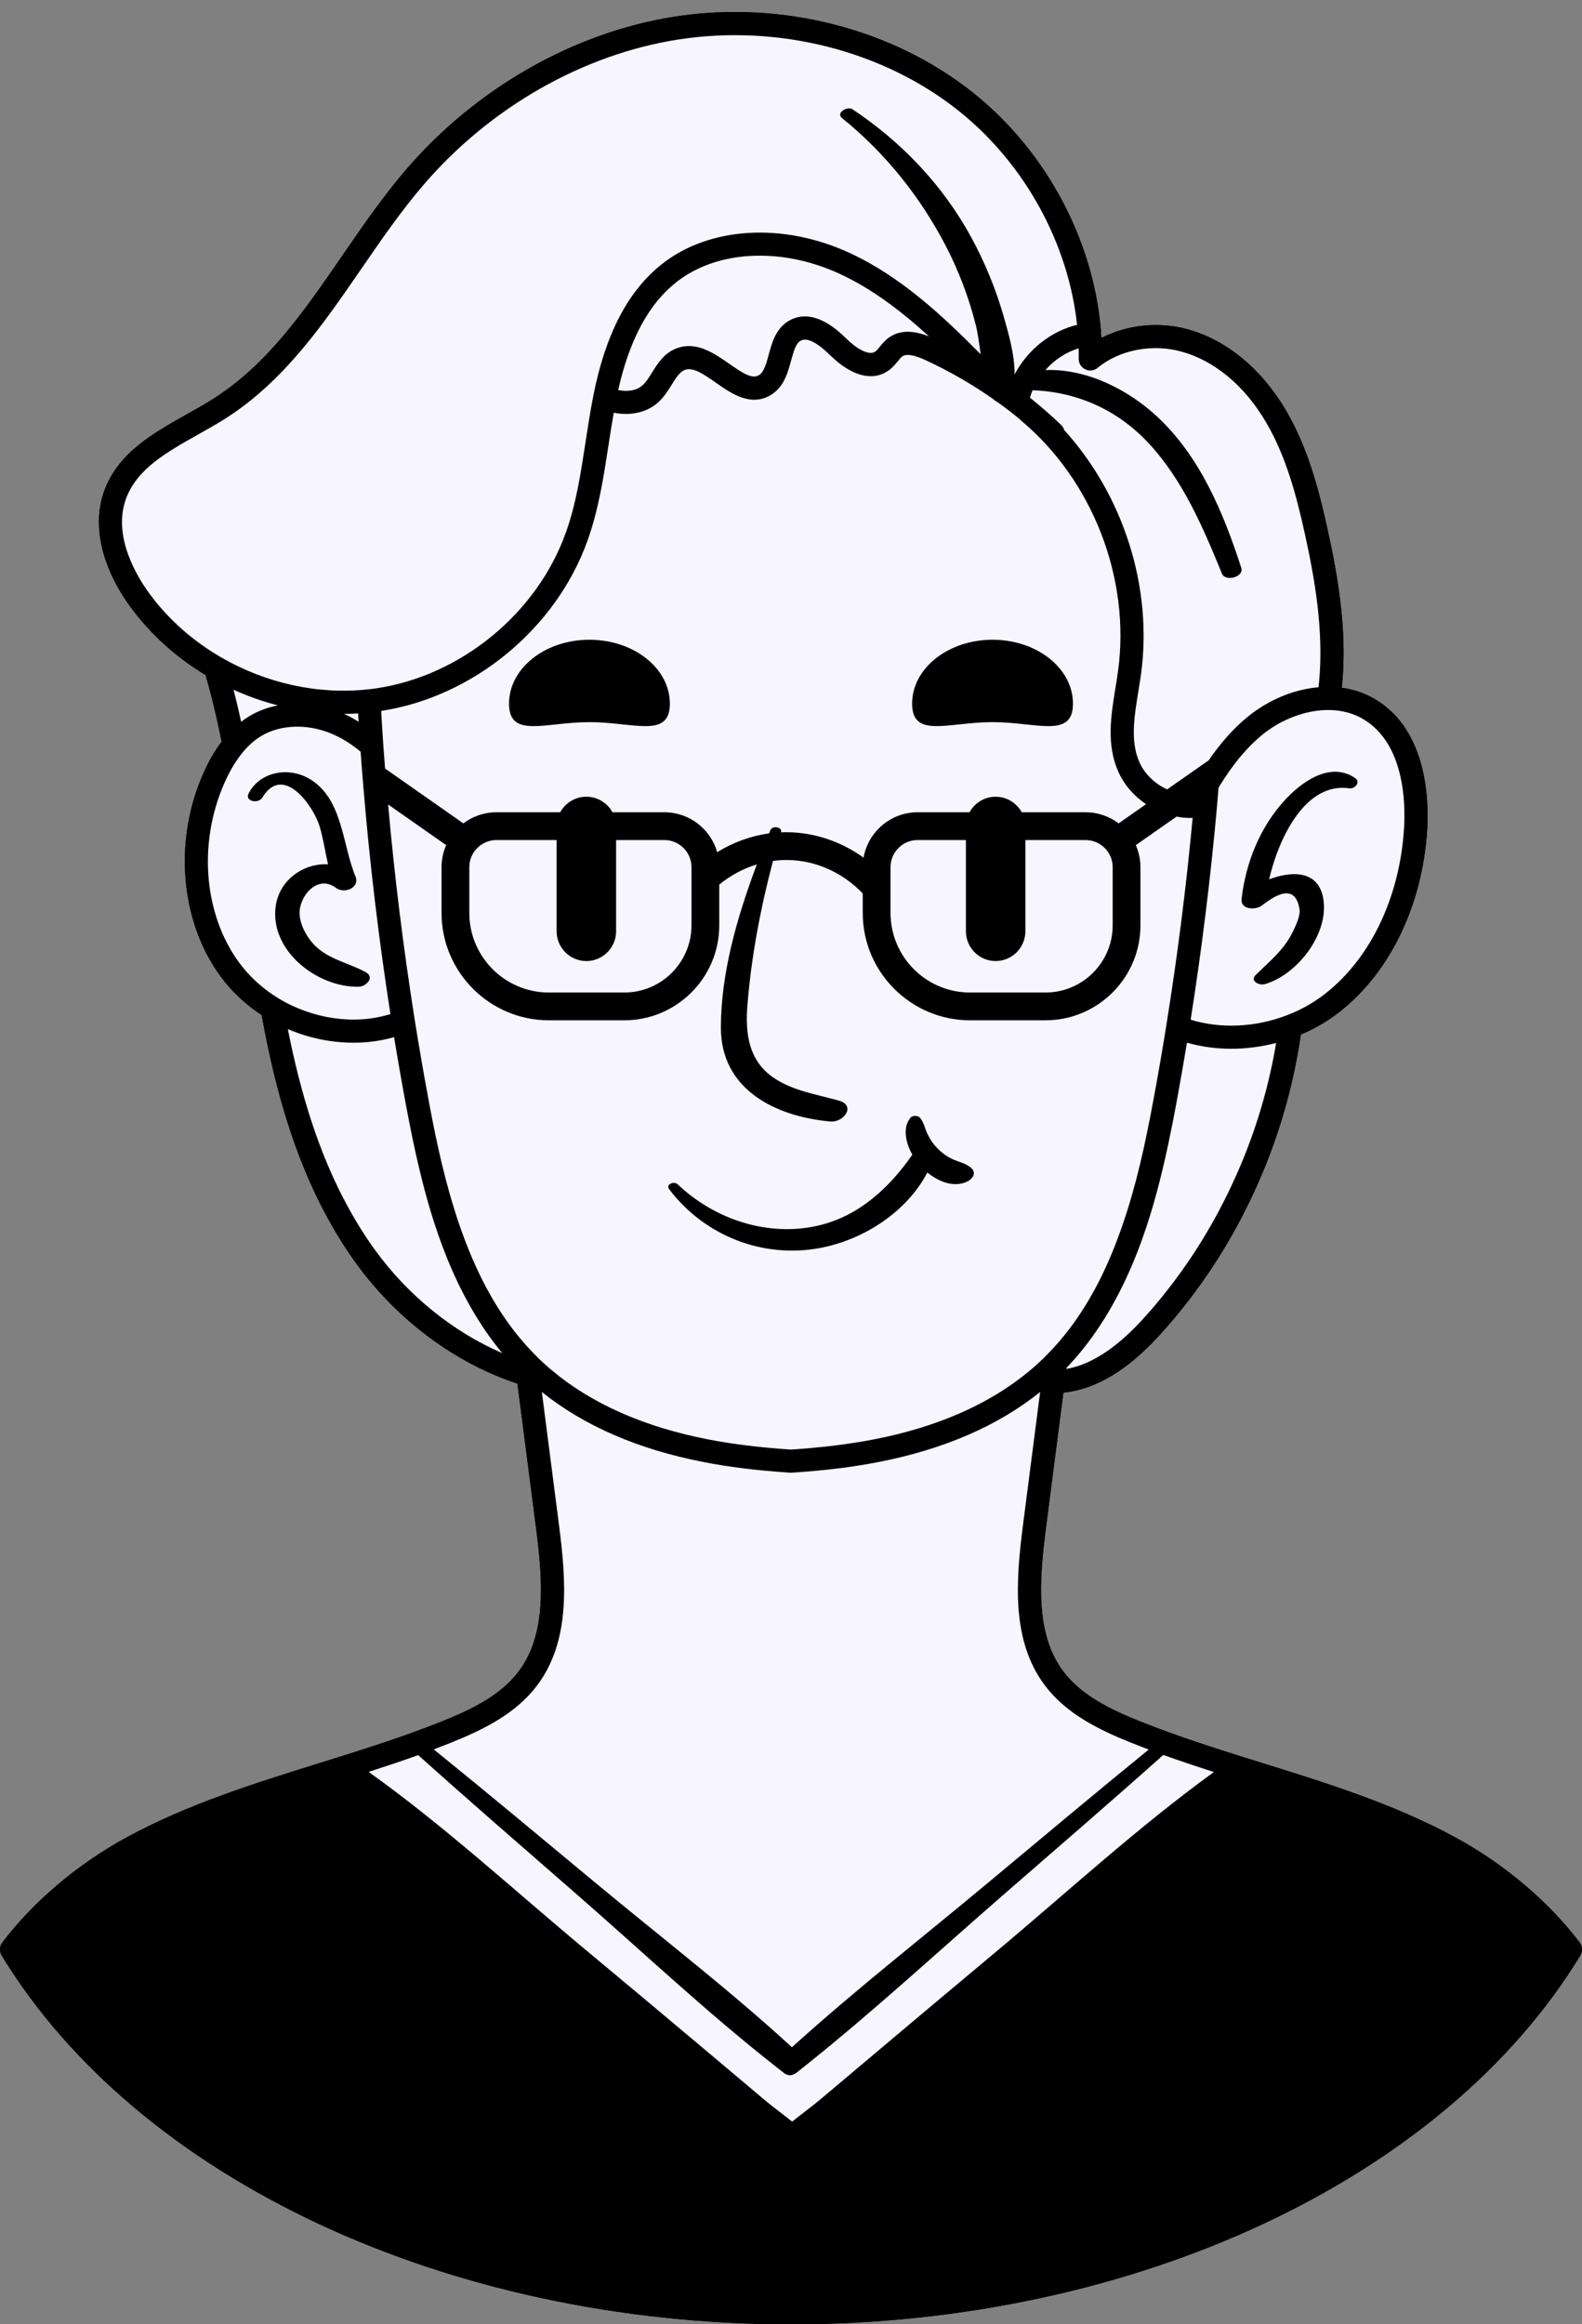
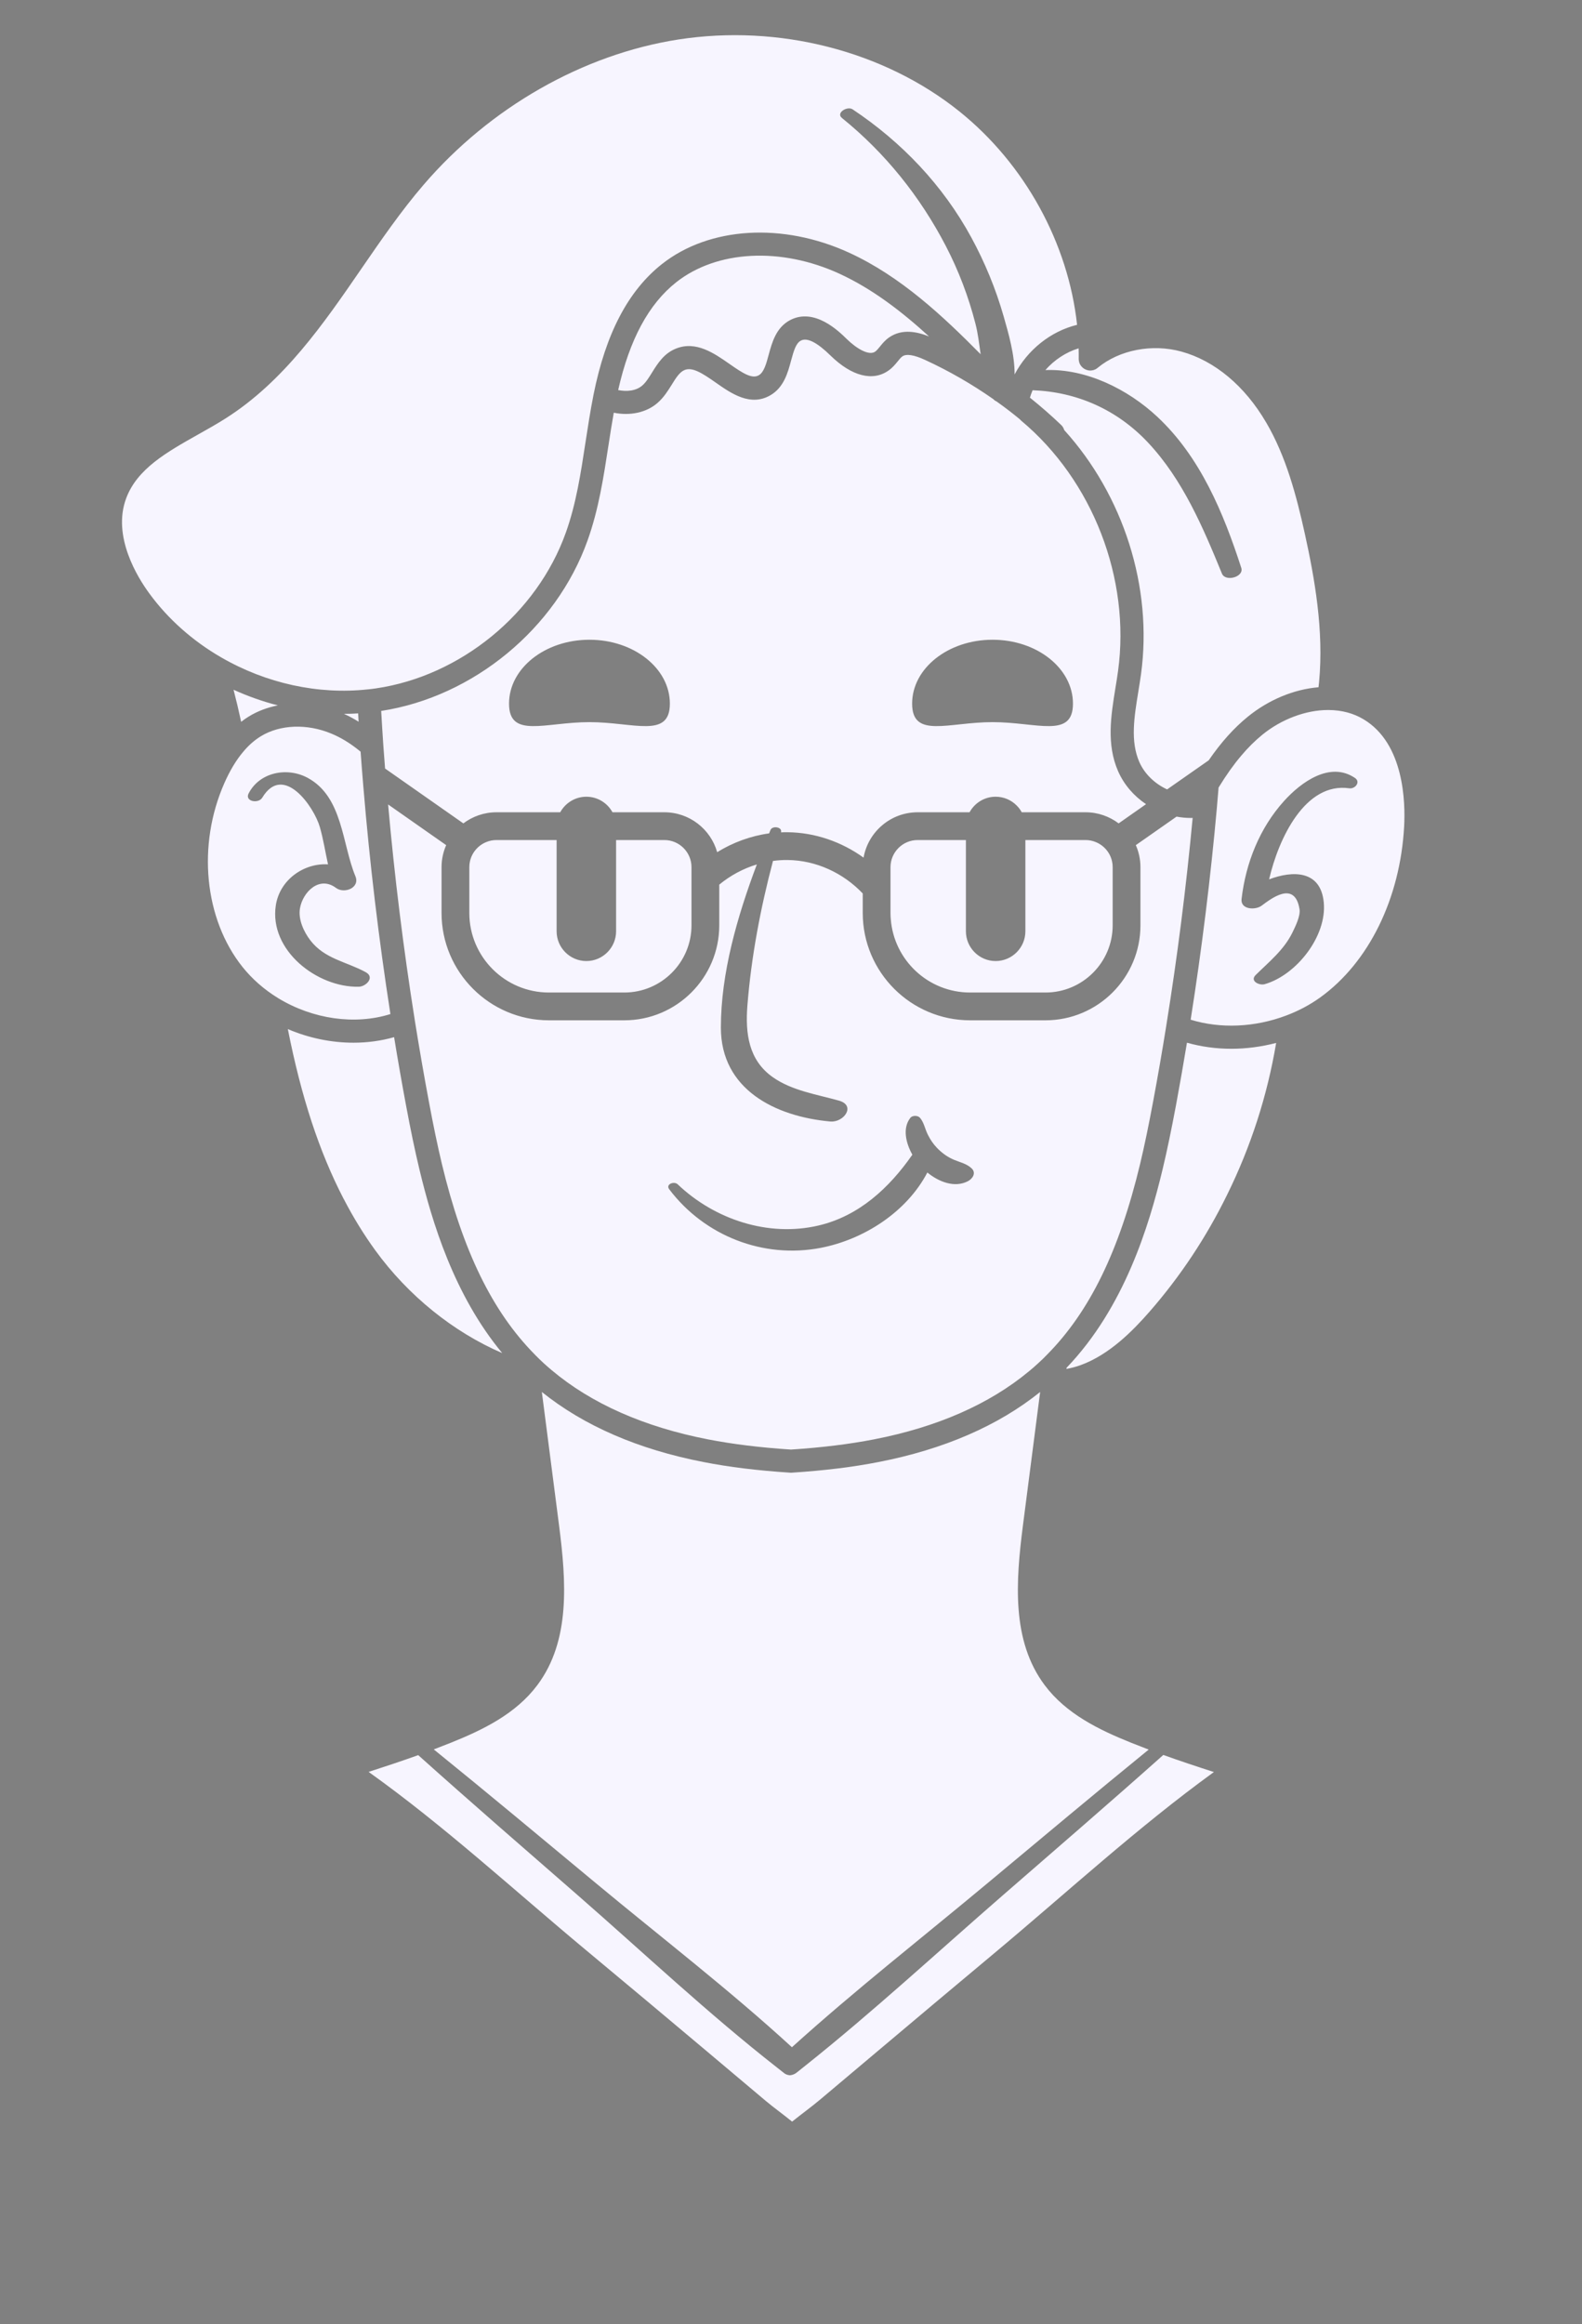
<svg xmlns="http://www.w3.org/2000/svg" fill="#000000" height="502.1" preserveAspectRatio="xMidYMid meet" version="1.1" viewBox="-0.0 -2.6 341.8 502.1" width="341.8" zoomAndPan="magnify">
  <rect x="-0.0" y="-2.6" width="341.8" height="502.1" fill="#808080" stroke="none" />
  <g id="surface1">
    <g id="change1_1">
-       <path d="m341.74 418.03c0-0.03 0-0.07-0.01-0.11-0.03-0.09-0.06-0.18-0.1-0.27-0.02-0.07-0.04-0.13-0.07-0.19-0.02-0.05-0.05-0.09-0.08-0.14-0.06-0.1-0.11-0.21-0.18-0.3-0.01 0-0.01-0.01-0.01-0.01-6.75-8.88-16.26-16.92-26.76-22.64-13.2-7.2-27.7-11.72-41.72-16.09-5.68-1.77-11.49-3.58-17.22-5.57-0.97-0.34-1.94-0.68-2.9-1.03-2.16-0.78-4.31-1.59-6.42-2.44-6.29-2.52-12.65-5.58-16.57-10.82-6.06-8.1-5.16-19.72-3.72-30.92 1.26-9.75 2.51-19.49 3.77-29.25 1.84-0.2 3.69-0.62 5.44-1.25 7.31-2.67 12.92-8.36 16.99-13.03 6.9-7.9 12.76-16.73 17.43-26.25 5.75-11.66 9.58-24.05 11.45-36.84 2.53-1.07 4.92-2.39 7.1-3.95 11.7-8.43 19.26-23.63 20.21-40.68 0.33-6.12-0.07-21.08-11.16-27.73-2.21-1.33-4.67-2.19-7.32-2.54 0.03-0.24 0.05-0.49 0.08-0.75 1.13-11.84-0.97-23.64-3.18-33.63-1.88-8.55-4.27-17.561-8.93-25.498-5.27-9-12.82-15.243-21.27-17.571-6.24-1.722-13.12-0.961-18.63 1.879-1.15-20.012-11.44-39.922-27.58-52.859-17.38-13.942-41.51-20.129-64.55-16.563-21.79 3.383-42.97 15.442-58.119 33.082-4.981 5.809-9.41 12.25-13.699 18.481-8.321 12.109-16.192 23.539-27.91 30.988-1.821 1.16-3.731 2.231-5.762 3.371-7.238 4.07-14.731 8.281-17.75 16.35-2.781 7.4-0.719 16.63 5.648 25.32 4.242 5.77 9.801 10.82 16.172 14.64 1.289 4.42 2.43 9.16 3.481 14.4-1.481 1.94-2.789 4.21-3.981 6.9-6.672 15.07-4.82 33.11 4.59 44.89 2.23 2.8 4.941 5.24 8.039 7.27 3.102 17.24 7.352 30.64 13.332 42.13 0.039 0.07 0.07 0.13 0.109 0.19 2.102 4.03 4.469 7.87 7.04 11.41 8.812 12.15 21.398 21.5 34.77 25.88l4.03 31.21c1.44 11.2 2.34 22.82-3.72 30.92-3.92 5.24-10.28 8.3-16.569 10.82-2.09 0.84-4.211 1.64-6.34 2.41-1.023 0.37-2.043 0.73-3.07 1.09-5.703 1.98-11.48 3.78-17.133 5.54-14.019 4.37-28.519 8.89-41.718 16.08-10.5 5.73-20.008 13.77-26.758 22.65-0 0-0 0.01-0.012 0.01-0.059 0.09-0.121 0.19-0.172 0.28-0.027 0.06-0.066 0.11-0.09 0.16-0.027 0.05-0.039 0.11-0.059 0.16-0.039 0.1-0.078 0.2-0.109 0.31 0 0.01 0 0.03-0.012 0.05-0.027 0.13-0.047 0.27-0.059 0.42 0 0.06 0.012 0.12 0.012 0.19 0 0.09 0 0.18 0.02 0.28 0.008 0.1 0.039 0.2 0.07 0.3 0.008 0.05 0.02 0.11 0.039 0.16 0.031 0.1 0.078 0.19 0.121 0.28 0.027 0.06 0.047 0.11 0.078 0.17 0.012 0.01 0.02 0.03 0.02 0.04 29.473 48.41 96.411 79.69 170.54 79.69 74.13 0 141.07-31.28 170.54-79.69 0-0.01 0.01-0.03 0.02-0.04 0.03-0.05 0.04-0.1 0.07-0.16 0.05-0.09 0.1-0.19 0.13-0.29 0.02-0.04 0.02-0.08 0.03-0.13 0.04-0.11 0.07-0.22 0.09-0.34 0.01-0.07 0-0.14 0.01-0.22 0-0.08 0.01-0.16 0.01-0.25-0.01-0.12-0.03-0.24-0.06-0.36" fill="#000000" />
-     </g>
+       </g>
    <g id="change1_2">
-       <path d="m67.039 200.52c-1.41-1.84-2.641-4.52-2.23-6.9 0.609-3.52 4.179-7.1 7.773-4.42 1.789 1.35 5.25 0 4.207-2.51-2.91-7.01-2.707-17.16-10.32-21.26-4.418-2.38-10.379-1.24-12.75 3.37-0.899 1.74 2.121 2.29 2.949 0.91 4.543-7.53 11.172 1.93 12.441 6.37 0.762 2.65 1.172 5.37 1.762 8.04-5.152-0.32-10.422 3.27-11.281 8.87-1.469 9.72 8.941 17.76 17.922 17.57 1.558-0.03 3.547-2.02 1.519-3.14-4.199-2.3-8.883-2.84-11.992-6.9zm42.941-51.12c0 7.62 7.77 4 17.37 4s17.38 3.62 17.38-4-7.78-13.8-17.38-13.8-17.37 6.18-17.37 13.8zm96.18 98.56c-1.3-0.54-2.38-1.29-3.39-2.26-0.12-0.11-0.24-0.23-0.35-0.35-0.77-0.81-1.39-1.71-1.89-2.71l-0.15-0.3c-0.55-1.16-0.77-2.48-1.61-3.47-0.46-0.54-1.64-0.56-2.09 0.02-1.73 2.22-0.97 5.44 0.44 7.95-4.98 7.16-11.52 13.25-20.27 15.3-10.86 2.55-22.47-1.31-30.43-8.9-0.78-0.74-2.66-0.02-1.83 1.07 7.61 10.06 20.31 15.07 32.77 12.65 9.32-1.81 18.55-7.76 23-16.27 2.46 2.01 5.85 3.37 8.74 1.89 1.02-0.52 1.88-1.79 0.82-2.79-1.07-1.01-2.44-1.28-3.76-1.83zm-9.09-98.56c0 7.62 7.78 4 17.38 4s17.37 3.62 17.37-4-7.77-13.8-17.37-13.8-17.38 6.18-17.38 13.8zm80.36 21.03c-5.29 5.86-8.27 13.38-9.18 21.15-0.28 2.33 2.97 2.47 4.31 1.48 1.86-1.36 7.17-5.66 8.21 0.74 0.24 1.46-0.91 3.76-1.52 5.02-1.83 3.77-5.03 6.32-7.95 9.2-1.34 1.32 0.8 2.31 1.93 1.99 6.84-1.95 13.48-10.35 12.78-17.66-0.66-6.99-6.7-6.93-11.81-4.99 2.05-8.89 7.81-21.04 17.32-19.67 1.27 0.18 2.52-1.37 1.22-2.24-5.4-3.65-11.65 0.92-15.31 4.98zm-6.1 212.63c-1.86-0.58-3.74-1.17-5.62-1.77-7.08 6.97-14.87 13.3-22.33 19.84-8.23 7.2-16.53 14.31-24.8 21.45-8.54 7.37-17.1 14.71-25.68 22.04-4.03 3.45-8.07 6.9-12.11 10.35-1.78 1.52-3.54 3.21-5.38 4.82-1.53 1.35-3.12 2.63-4.81 3.69-1.48-0.9-2.89-2.01-4.26-3.19-2.18-1.88-4.24-3.95-6.27-5.69-4.04-3.46-8.08-6.92-12.13-10.38-8.34-7.14-16.66-14.3-24.96-21.49-8.55-7.4-17.12-14.77-25.609-22.25-7.152-6.29-14.633-12.4-21.371-19.16-1.852 0.59-3.699 1.17-5.531 1.74-13.778 4.29-28.039 8.73-40.801 15.69-9.367 5.1-17.859 12.14-24.109 19.92 29.031 46.12 93.671 75.84 165.34 75.84 71.67 0 136.31-29.72 165.34-75.84-6.25-7.78-14.74-14.82-24.11-19.91-12.76-6.97-27.02-11.41-40.8-15.7zm-217.56-230.89c1.878-1.15 4.011-1.95 6.261-2.39-3.261-0.84-6.472-1.97-9.57-3.38 0.578 2.22 1.121 4.52 1.641 6.93 0.539-0.43 1.097-0.81 1.668-1.16zm23.71 1.14c-0.031-0.59-0.07-1.2-0.101-1.8-1.02 0.07-2.039 0.1-3.07 0.1 1.082 0.48 2.132 1.05 3.171 1.7zm6.872 63.15c-2.52-16.19-4.481-32.63-5.84-49.02-0.223-2.56-0.41-5.11-0.602-7.66-0.14-0.12-0.281-0.24-0.422-0.34-1.886-1.52-3.859-2.72-5.886-3.56-5.243-2.19-11.071-1.98-15.231 0.56-1.391 0.85-2.691 1.99-3.851 3.4-0.008 0.01-0.008 0.01-0.02 0.02-1.488 1.77-2.832 4.01-4.012 6.68-5.937 13.42-4.359 29.39 3.91 39.75 2.102 2.62 4.692 4.89 7.711 6.74 7.512 4.57 16.621 5.83 24.243 3.43zm24.158 73.24c-10.451-12.59-15.19-28.42-17.889-39.67-0.973-4.07-1.902-8.49-2.91-13.92-0.902-4.84-1.762-9.75-2.563-14.66-2.808 0.8-5.769 1.2-8.769 1.2-4.758 0-9.629-0.99-14.188-2.94 2.918 14.76 6.789 26.49 12.02 36.61 0.039 0.06 0.078 0.13 0.109 0.19 2.012 3.88 4.282 7.57 6.739 10.96 7.132 9.83 16.89 17.68 27.451 22.23zm40.89-92.41v-12.56c0-3.23-2.63-5.86-5.86-5.86h-10.43v19.71c0 3.54-2.89 6.43-6.42 6.43-3.54 0-6.43-2.89-6.43-6.43v-19.71h-13c-0.75 0-1.47 0.14-2.13 0.41-1.81 0.7-3.19 2.29-3.6 4.23-0.09 0.39-0.13 0.8-0.13 1.22v9.89c0 9.48 7.71 17.19 17.2 17.19h16.28c8.01 0 14.52-6.51 14.52-14.52zm42.7-127c2.79-1.937 6.05-1.23 8.62-0.211-5.83-5.328-12.2-10.258-19.33-13.539-12.65-5.809-26.49-5.098-35.27 1.82-5.97 4.719-10.09 12.36-12.56 23.301 1.8 0.371 3.85 0.211 5.21-0.98 0.78-0.668 1.43-1.711 2.11-2.809 1.21-1.949 2.58-4.152 5.2-5.18 4.31-1.722 8.27 1.059 11.46 3.278 3.02 2.121 4.97 3.351 6.43 2.48 1.1-0.668 1.59-2.488 2.11-4.418 0.72-2.64 1.6-5.929 4.7-7.519 5.23-2.672 10.45 2.437 12.16 4.117 2.09 2.051 4.81 3.691 6.16 2.723 0.3-0.211 0.64-0.622 0.99-1.051 0.53-0.66 1.13-1.403 2.01-2.012zm27.11 8c2.77-5.269 7.77-9.328 13.5-10.719-1.9-17.558-11.25-34.73-25.45-46.121-16.31-13.07-38.99-18.871-60.67-15.519-20.62 3.199-40.7 14.648-55.078 31.398-4.821 5.602-9.172 11.934-13.383 18.051-8.238 11.992-16.77 24.383-29.348 32.383-1.929 1.226-3.992 2.386-5.992 3.508-6.75 3.8-13.141 7.39-15.519 13.75-3.09 8.23 2.468 17.15 5.011 20.6 4.008 5.49 9.379 10.26 15.508 13.79 9.723 5.63 20.973 8.08 31.672 6.91 0.051 0 0.098-0.01 0.141-0.01 0.546-0.05 1.078-0.13 1.597-0.2 18.321-2.67 34.811-16.18 41.041-33.62 2.24-6.26 3.23-12.779 4.28-19.67 0.5-3.269 1.02-6.648 1.68-9.968 0-0.024 0.02-0.153 0.03-0.172 2.65-13.239 7.49-22.469 14.79-28.239 10.24-8.082 26.12-9.031 40.46-2.441 11.13 5.109 20.28 13.719 28.39 21.922-0.32-2.293-0.59-4.563-1.12-6.602-1.49-5.808-3.63-11.449-6.4-16.781-5.54-10.66-13.09-20.098-22.44-27.648-1.37-1.11 1.15-2.629 2.29-1.879 10.63 7.078 19.52 16.41 25.65 27.668 2.93 5.39 5.29 11.109 6.98 17.011 1.07 3.739 2.41 8.348 2.38 12.598zm21.19 119v-12.56c0-0.42-0.04-0.83-0.13-1.22-0.41-1.94-1.79-3.53-3.6-4.23-0.66-0.27-1.38-0.41-2.13-0.41h-13v19.71c0 3.54-2.89 6.43-6.43 6.43-3.53 0-6.42-2.89-6.42-6.43v-19.71h-10.43c-3.23 0-5.86 2.63-5.86 5.86v9.89c0 0.45 0.02 0.9 0.06 1.34 0.68 8.86 8.1 15.85 17.14 15.85h16.28c8.01 0 14.52-6.51 14.52-14.52zm1.29-22.02c1.97-1.38 3.95-2.76 5.92-4.15-2.63-1.76-4.75-4.2-6.03-7.1-2.56-5.84-1.55-12.03-0.58-18.02 0.2-1.22 0.4-2.43 0.56-3.63 2.74-19.96-5.48-41.2-20.94-54.108-0.11-0.102-0.21-0.203-0.31-0.313-0.7-0.578-1.42-1.148-2.14-1.711-0.94-0.726-1.89-1.429-2.86-2.117-0.28-0.109-0.5-0.281-0.69-0.492-4.65-3.25-9.57-6.09-14.71-8.457-2.42-1.121-4.09-1.383-4.95-0.781-0.3 0.211-0.64 0.621-0.99 1.058-0.53 0.653-1.12 1.379-1.98 1.981-3.4 2.429-7.98 1.25-12.55-3.219-2.89-2.84-5.04-3.93-6.38-3.242-1.05 0.531-1.51 2-2.15 4.359-0.68 2.543-1.54 5.711-4.38 7.41-4.34 2.59-8.51-0.316-11.86-2.668-2.98-2.09-5.06-3.41-6.75-2.742-1.08 0.434-1.88 1.703-2.79 3.184-0.81 1.297-1.73 2.777-3.09 3.949-2.38 2.07-5.91 2.809-9.43 2.098-0.41 2.339-0.79 4.703-1.14 7.011-1.05 6.83-2.12 13.89-4.53 20.6-6.77 18.99-24.65 33.74-44.581 36.81 0.141 2.59 0.309 5.08 0.45 7.26 0.011 0.04 0.011 0.09 0.011 0.14 0.012 0.05 0.012 0.11 0.012 0.17v0.01c0.117 1.62 0.238 3.24 0.367 4.86 5.641 3.95 11.27 7.9 16.911 11.85 1.99-1.5 4.47-2.4 7.15-2.4h13.78c1.1-2 3.22-3.36 5.65-3.36 2.42 0 4.55 1.36 5.64 3.36h11.21c5.42 0 10 3.65 11.41 8.62 3.41-2.1 7.23-3.51 11.22-4.06 0.1-0.25 0.2-0.5 0.3-0.74 0.4-0.98 2.62-0.66 2.27 0.52 0.47-0.03 0.94-0.04 1.41-0.03 5.95 0.06 11.68 2.07 16.43 5.49 0.98-5.56 5.84-9.8 11.68-9.8h11.22c1.09-2 3.21-3.36 5.63-3.36 1.77 0 3.38 0.72 4.54 1.89 0.44 0.43 0.81 0.93 1.1 1.47h13.79c2.68 0 5.16 0.9 7.15 2.4zm6.49 200.08c-1.26-0.48-2.52-0.97-3.77-1.47-6.97-2.8-14.06-6.24-18.71-12.46-7.18-9.6-6.25-22.34-4.68-34.56 1.24-9.59 2.47-19.17 3.71-28.76-9.08 7.3-20.82 12.39-34.9 15.13-5.59 1.1-11.7 1.84-18.69 2.3-0.03 0.01-0.05 0.01-0.08 0.01h-0.16-0.16c-0.03 0-0.05 0-0.08-0.01-6.99-0.46-13.1-1.2-18.69-2.3-14.06-2.73-25.8-7.82-34.9-15.13l3.71 28.76c1.57 12.22 2.5 24.96-4.68 34.56-4.65 6.22-11.74 9.66-18.709 12.46-1.223 0.49-2.442 0.96-3.672 1.43 11.751 9.51 23.351 19.21 34.991 28.87 14.11 11.72 28.85 23.05 42.39 35.47 13.62-12.32 28.21-23.72 42.31-35.48 11.56-9.63 23.1-19.32 34.77-28.82zm14.09 4.85c-3.65-1.17-7.31-2.39-10.93-3.69-11.52 10.27-23.2 20.34-34.84 30.46-14.06 12.23-27.88 25.01-42.46 36.63-0.57 0.47-1.15 0.92-1.73 1.38-0.49 0.45-1.07 0.68-1.65 0.73-0.53-0.04-1.04-0.24-1.44-0.62-0.46-0.36-0.92-0.71-1.37-1.08-14.82-11.6-28.7-24.68-42.86-37.05-11.58-10.1-23.19-20.15-34.631-30.41-3.558 1.27-7.148 2.47-10.718 3.62 16.371 11.68 31.479 25.61 46.879 38.43 8.69 7.23 17.35 14.48 26 21.76 4.32 3.64 8.64 7.28 12.97 10.92 1.76 1.47 3.76 2.9 5.65 4.44 2.07-1.67 4.24-3.23 6.11-4.81 4.08-3.43 8.15-6.87 12.23-10.3 8.41-7.09 16.83-14.17 25.28-21.22 15.64-13.06 30.96-27.19 47.51-39.19zm-4.59-206.11c-0.13 0.01-0.25 0.01-0.37 0.01-1.05 0-2.09-0.1-3.1-0.29h-0.01c-2.94 2.05-5.87 4.11-8.8 6.16 0.64 1.45 1 3.07 1 4.76v12.56c0 11.32-9.21 20.52-20.52 20.52h-16.28c-12.79 0-23.2-10.4-23.2-23.19v-4.21c-4.19-4.41-10.06-7.17-16.25-7.23-1.05-0.01-2.1 0.06-3.13 0.2h-0.01c-2.7 10.21-4.7 20.74-5.53 31.23-0.47 6.02 0.24 11.79 5.49 15.49 4.14 2.92 9.49 3.71 14.28 5.06 3.75 1.05 1.07 4.77-1.86 4.51-11.88-1.07-23.64-6.92-23.64-20.28 0-11.78 3.53-23.97 7.77-35.25-2.96 0.89-5.73 2.39-8.12 4.36v8.79c0 11.32-9.21 20.52-20.52 20.52h-16.28c-12.79 0-23.202-10.4-23.202-23.19v-9.89c0-1.69 0.364-3.31 1-4.76-4.179-2.93-8.359-5.86-12.546-8.79 1.386 15.59 3.316 31.19 5.757 46.55 0.012 0.05 0.02 0.1 0.02 0.15 0.93 5.78 1.93 11.61 3 17.31 0.992 5.35 1.902 9.7 2.851 13.68 4.508 18.77 10.88 31.83 20.03 41.1 0.06 0.06 0.12 0.12 0.17 0.18 0.54 0.55 1.13 1.13 1.82 1.76 0.55 0.5 1.1 0.98 1.67 1.46 8.6 7.24 19.96 12.27 33.76 14.96 5.36 1.04 11.24 1.77 17.97 2.21 6.73-0.44 12.61-1.17 17.97-2.21 13.6-2.65 24.83-7.57 33.37-14.64 0.66-0.53 1.33-1.11 2.06-1.79 0.76-0.69 1.4-1.31 1.96-1.9 9.18-9.3 15.55-22.36 20.06-41.13 0.95-3.97 1.85-8.32 2.85-13.68s1.95-10.82 2.81-16.22c0-0.03 0.01-0.05 0.01-0.08 2.38-14.75 4.29-29.8 5.69-44.8zm7.44 81.42c5.14-10.42 8.69-21.44 10.6-32.81-3.2 0.83-6.46 1.26-9.68 1.26-3.28 0-6.52-0.44-9.59-1.31-0.74 4.49-1.54 9.01-2.36 13.46-1.02 5.44-1.94 9.87-2.91 13.92-2.93 12.21-8.26 29.82-20.74 42.84l-0.03 0.25c1.04-0.19 2.07-0.46 3.07-0.82 6.24-2.28 11.26-7.4 14.94-11.61 6.61-7.58 12.23-16.05 16.7-25.18zm19.87-110.77c1.06-11.13-0.96-22.45-3.08-32.06-1.8-8.15-4.05-16.711-8.37-24.051-4.6-7.867-11.1-13.301-18.28-15.277-6.32-1.743-13.41-0.372-18.08 3.488-0.01 0.012-0.01 0.012-0.02 0.019-0.01 0.012-0.01 0.012-0.02 0.02-0.11 0.09-0.23 0.172-0.35 0.242s-0.25 0.129-0.39 0.168l-0.02 0.012c-0.13 0.051-0.26 0.078-0.4 0.097-0.14 0.032-0.28 0.043-0.42 0.043h-0.06c-0.16 0-0.32-0.019-0.47-0.062-0.53-0.109-1.02-0.399-1.39-0.84-0.01-0.008-0.01-0.008-0.02-0.019-0.08-0.098-0.15-0.2-0.21-0.309-0.02-0.02-0.03-0.051-0.05-0.082-0.06-0.098-0.1-0.199-0.14-0.309-0.02-0.05-0.04-0.09-0.05-0.14-0.03-0.102-0.06-0.211-0.07-0.321-0.03-0.129-0.04-0.269-0.04-0.41v-0.039c0.01-0.75 0-1.512-0.02-2.262-2.75 0.84-5.25 2.5-7.18 4.692 8.84-0.328 17.82 4.148 24.18 10.09 9.29 8.679 14.3 20.77 18.14 32.63 0.65 1.99-3.42 3.09-4.17 1.26-4.11-10.02-8.45-20.28-15.95-28.289-6.73-7.179-15.44-10.98-24.96-11.332-0.22 0.52-0.42 1.063-0.58 1.602 2.35 1.89 4.62 3.859 6.76 5.918 0.32 0.301 0.53 0.679 0.65 1.082 12.76 14.059 19.17 33.929 16.59 52.749-0.17 1.24-0.38 2.49-0.58 3.75-0.9 5.52-1.75 10.73 0.22 15.22 1.14 2.59 3.36 4.69 6 5.91 2.99-2.09 5.99-4.19 8.98-6.28 2.7-3.92 5.44-6.97 8.46-9.43 4.47-3.63 9.92-5.92 15.27-6.36 0.04-0.35 0.08-0.73 0.12-1.12zm18.38 31.23c0.29-5.21 0.02-17.92-8.74-23.17-2.18-1.32-4.73-2-7.56-2.02h-0.02-0.12c-4.78 0-10.07 1.98-14.17 5.32-1.58 1.29-3.1 2.78-4.58 4.54-1.63 1.92-3.21 4.14-4.81 6.75-0.03 0.04-0.06 0.09-0.09 0.14-0.1 1.3-0.21 2.61-0.33 3.91v0.07c-1.38 15.44-3.3 30.96-5.7 46.17 6.45 1.98 13.87 1.66 20.66-0.91 2.66-1 5.12-2.31 7.33-3.9 10.49-7.55 17.27-21.35 18.13-36.9zm32.87 242.7c-6.25-7.78-14.74-14.82-24.11-19.91-12.76-6.97-27.02-11.41-40.8-15.7-1.86-0.58-3.74-1.17-5.62-1.77-7.08 6.97-14.87 13.3-22.33 19.84-8.23 7.2-16.53 14.31-24.8 21.45-8.54 7.37-17.1 14.71-25.68 22.04-4.03 3.45-8.07 6.9-12.11 10.35-1.78 1.52-3.54 3.21-5.38 4.82-1.53 1.35-3.12 2.63-4.81 3.69-1.48-0.9-2.89-2.01-4.26-3.19-2.18-1.88-4.24-3.95-6.27-5.69-4.04-3.46-8.08-6.92-12.13-10.38-8.34-7.14-16.66-14.3-24.96-21.49-8.55-7.4-17.12-14.77-25.609-22.25-7.152-6.29-14.633-12.4-21.371-19.16-1.852 0.59-3.699 1.17-5.531 1.74-13.778 4.29-28.039 8.73-40.801 15.69-9.367 5.1-17.859 12.14-24.109 19.92 29.031 46.12 93.671 75.84 165.34 75.84 71.67 0 136.31-29.72 165.34-75.84zm5.5-0.64c0.03 0.12 0.05 0.24 0.06 0.36 0 0.09-0.01 0.17-0.01 0.25-0.01 0.08 0 0.15-0.01 0.22-0.02 0.12-0.05 0.23-0.09 0.34-0.01 0.05-0.01 0.09-0.03 0.13-0.03 0.1-0.08 0.2-0.13 0.29-0.03 0.06-0.04 0.11-0.07 0.16-0.01 0.01-0.02 0.03-0.02 0.04-29.47 48.41-96.41 79.69-170.54 79.69s-141.07-31.28-170.54-79.69c-0.001-0.01-0.008-0.03-0.02-0.04-0.031-0.06-0.051-0.11-0.078-0.17-0.043-0.09-0.09-0.18-0.121-0.28-0.02-0.05-0.031-0.11-0.039-0.16-0.031-0.1-0.062-0.2-0.07-0.3-0.02-0.1-0.02-0.19-0.02-0.28 0-0.07-0.012-0.13-0.012-0.19 0.012-0.15 0.031-0.29 0.059-0.42 0.012-0.02 0.012-0.04 0.012-0.05 0.031-0.11 0.07-0.21 0.109-0.31 0.02-0.05 0.031-0.11 0.059-0.16 0.023-0.05 0.062-0.1 0.09-0.16 0.051-0.09 0.113-0.19 0.172-0.28 0.012 0 0.012-0.01 0.012-0.01 6.75-8.88 16.258-16.92 26.758-22.65 13.199-7.19 27.699-11.71 41.718-16.08 5.653-1.76 11.43-3.56 17.133-5.54 1.027-0.36 2.047-0.72 3.07-1.09 2.129-0.77 4.25-1.57 6.34-2.41 6.289-2.52 12.649-5.58 16.569-10.82 6.06-8.1 5.16-19.72 3.72-30.92l-4.03-31.21c-13.372-4.38-25.958-13.73-34.77-25.88-2.571-3.54-4.938-7.38-7.04-11.41-0.039-0.06-0.07-0.12-0.109-0.19-5.98-11.49-10.23-24.89-13.332-42.13-3.098-2.03-5.809-4.47-8.039-7.27-9.41-11.78-11.262-29.82-4.59-44.89 1.192-2.69 2.5-4.96 3.981-6.9-1.051-5.24-2.192-9.98-3.481-14.4-6.371-3.82-11.93-8.87-16.172-14.64-6.367-8.69-8.429-17.92-5.648-25.32 3.019-8.069 10.512-12.28 17.75-16.35 2.031-1.14 3.941-2.211 5.762-3.371 11.718-7.449 19.589-18.879 27.91-30.988 4.289-6.231 8.718-12.672 13.699-18.481 15.149-17.64 36.329-29.699 58.119-33.082 23.04-3.566 47.17 2.621 64.55 16.563 16.14 12.937 26.43 32.847 27.58 52.859 5.51-2.84 12.39-3.601 18.63-1.879 8.45 2.328 16 8.571 21.27 17.571 4.66 7.937 7.05 16.948 8.93 25.498 2.21 9.99 4.31 21.79 3.18 33.63-0.03 0.26-0.05 0.51-0.08 0.75 2.65 0.35 5.11 1.21 7.32 2.54 11.09 6.65 11.49 21.61 11.16 27.73-0.95 17.05-8.51 32.25-20.21 40.68-2.18 1.56-4.57 2.88-7.1 3.95-1.87 12.79-5.7 25.18-11.45 36.84-4.67 9.52-10.53 18.35-17.43 26.25-4.07 4.67-9.68 10.36-16.99 13.03-1.75 0.63-3.6 1.05-5.44 1.25-1.26 9.76-2.51 19.5-3.77 29.25-1.44 11.2-2.34 22.82 3.72 30.92 3.92 5.24 10.28 8.3 16.57 10.82 2.11 0.85 4.26 1.66 6.42 2.44 0.96 0.35 1.93 0.69 2.9 1.03 5.73 1.99 11.54 3.8 17.22 5.57 14.02 4.37 28.52 8.89 41.72 16.09 10.5 5.72 20.01 13.76 26.76 22.64 0 0 0 0.01 0.01 0.01 0.07 0.09 0.12 0.2 0.18 0.3 0.03 0.05 0.06 0.09 0.08 0.14 0.03 0.06 0.05 0.12 0.07 0.19 0.04 0.09 0.07 0.18 0.1 0.27 0.01 0.04 0.01 0.08 0.01 0.11" fill="#000000" />
-     </g>
+       </g>
    <g id="change2_1">
      <path d="m50.461 146.4c0.578 2.22 1.121 4.52 1.641 6.93 0.539-0.43 1.097-0.81 1.668-1.16 1.878-1.15 4.011-1.95 6.261-2.39-3.261-0.84-6.472-1.97-9.57-3.38zm23.848 5.21c1.082 0.48 2.132 1.05 3.171 1.7-0.031-0.59-0.07-1.2-0.101-1.8-1.02 0.07-2.039 0.1-3.07 0.1zm3.203 58.95c1.558-0.03 3.547-2.02 1.519-3.14-4.199-2.3-8.883-2.84-11.992-6.9-1.41-1.84-2.641-4.52-2.23-6.9 0.609-3.52 4.179-7.1 7.773-4.42 1.789 1.35 5.25 0 4.207-2.51-2.91-7.01-2.707-17.16-10.32-21.26-4.418-2.38-10.379-1.24-12.75 3.37-0.899 1.74 2.121 2.29 2.949 0.91 4.543-7.53 11.172 1.93 12.441 6.37 0.762 2.65 1.172 5.37 1.762 8.04-5.152-0.32-10.422 3.27-11.281 8.87-1.469 9.72 8.941 17.76 17.922 17.57zm1-43.12c1.359 16.39 3.32 32.83 5.84 49.02-7.622 2.4-16.731 1.14-24.243-3.43-3.019-1.85-5.609-4.12-7.711-6.74-8.269-10.36-9.847-26.33-3.91-39.75 1.18-2.67 2.524-4.91 4.012-6.68 0.012-0.01 0.012-0.01 0.02-0.02 1.16-1.41 2.46-2.55 3.851-3.4 4.16-2.54 9.988-2.75 15.231-0.56 2.027 0.84 4 2.04 5.886 3.56 0.141 0.1 0.282 0.22 0.422 0.34 0.192 2.55 0.379 5.1 0.602 7.66zm9.199 68.67c-0.902-4.84-1.762-9.75-2.563-14.66-2.808 0.8-5.769 1.2-8.769 1.2-4.758 0-9.629-0.99-14.188-2.94 2.918 14.76 6.789 26.49 12.02 36.61 0.039 0.06 0.078 0.13 0.109 0.19 2.012 3.88 4.282 7.57 6.739 10.96 7.132 9.83 16.89 17.68 27.451 22.23-10.451-12.59-15.19-28.42-17.889-39.67-0.973-4.07-1.902-8.49-2.91-13.92zm61.689-50.21v-1.17c0-3.23-2.63-5.86-5.86-5.86h-10.43v19.71c0 3.54-2.89 6.43-6.42 6.43-3.54 0-6.43-2.89-6.43-6.43v-19.71h-13c-0.75 0-1.47 0.14-2.13 0.41-1.81 0.7-3.19 2.29-3.6 4.23-0.09 0.39-0.13 0.8-0.13 1.22v9.89c0 9.48 7.71 17.19 17.2 17.19h16.28c8.01 0 14.52-6.51 14.52-14.52zm31.99-129.36c-12.65-5.809-26.49-5.098-35.27 1.82-5.97 4.719-10.09 12.36-12.56 23.301 1.8 0.371 3.85 0.211 5.21-0.98 0.78-0.668 1.43-1.711 2.11-2.809 1.21-1.949 2.58-4.152 5.2-5.18 4.31-1.722 8.27 1.059 11.46 3.278 3.02 2.121 4.97 3.351 6.43 2.48 1.1-0.668 1.59-2.488 2.11-4.418 0.72-2.64 1.6-5.929 4.7-7.519 5.23-2.672 10.45 2.437 12.16 4.117 2.09 2.051 4.81 3.691 6.16 2.723 0.3-0.211 0.64-0.622 0.99-1.051 0.53-0.66 1.13-1.403 2.01-2.012 2.79-1.937 6.05-1.23 8.62-0.211-5.83-5.328-12.2-10.258-19.33-13.539zm25.87-35.09c-16.31-13.07-38.99-18.871-60.67-15.519-20.62 3.199-40.7 14.648-55.078 31.398-4.821 5.602-9.172 11.934-13.383 18.051-8.238 11.992-16.77 24.383-29.348 32.383-1.929 1.226-3.992 2.386-5.992 3.508-6.75 3.8-13.141 7.39-15.519 13.75-3.09 8.23 2.468 17.15 5.011 20.6 4.008 5.49 9.379 10.26 15.508 13.79 9.723 5.63 20.973 8.08 31.672 6.91 0.051 0 0.098-0.01 0.141-0.01 0.546-0.05 1.078-0.13 1.597-0.2 18.321-2.67 34.811-16.18 41.041-33.62 2.24-6.26 3.23-12.779 4.28-19.67 0.5-3.269 1.02-6.648 1.68-9.968 0-0.024 0.02-0.153 0.03-0.172 2.65-13.239 7.49-22.469 14.79-28.239 10.24-8.082 26.12-9.031 40.46-2.441 11.13 5.109 20.28 13.719 28.39 21.922-0.32-2.293-0.59-4.563-1.12-6.602-1.49-5.808-3.63-11.449-6.4-16.781-5.54-10.66-13.09-20.098-22.44-27.648-1.37-1.11 1.15-2.629 2.29-1.879 10.63 7.078 19.52 16.41 25.65 27.668 2.93 5.39 5.29 11.109 6.98 17.011 1.07 3.739 2.41 8.348 2.38 12.598 2.77-5.269 7.77-9.328 13.5-10.719-1.9-17.558-11.25-34.73-25.45-46.121zm33.01 162.06c-0.41-1.94-1.79-3.53-3.6-4.23-0.66-0.27-1.38-0.41-2.13-0.41h-13v19.71c0 3.54-2.89 6.43-6.43 6.43-3.53 0-6.42-2.89-6.42-6.43v-19.71h-10.43c-3.23 0-5.86 2.63-5.86 5.86v9.89c0 0.45 0.02 0.9 0.06 1.34 0.68 8.86 8.1 15.85 17.14 15.85h16.28c8.01 0 14.52-6.51 14.52-14.52v-12.56c0-0.42-0.04-0.83-0.13-1.22zm-95.54-34.11c0-7.62-7.78-13.8-17.38-13.8s-17.37 6.18-17.37 13.8 7.77 4 17.37 4 17.38 3.62 17.38-4zm87.09 0c0-7.62-7.77-13.8-17.37-13.8s-17.38 6.18-17.38 13.8 7.78 4 17.38 4 17.37 3.62 17.37-4zm15.79 21.72c-1.97 1.39-3.95 2.77-5.92 4.15-1.99-1.5-4.47-2.4-7.15-2.4h-13.79c-0.29-0.54-0.66-1.04-1.1-1.47-1.16-1.17-2.77-1.89-4.54-1.89-2.42 0-4.54 1.36-5.63 3.36h-11.22c-5.84 0-10.7 4.24-11.68 9.8-4.75-3.42-10.48-5.43-16.43-5.49-0.47-0.01-0.94 0-1.41 0.03 0.35-1.18-1.87-1.5-2.27-0.52-0.1 0.24-0.2 0.49-0.3 0.74-3.99 0.55-7.81 1.96-11.22 4.06-1.41-4.97-5.99-8.62-11.41-8.62h-11.21c-1.09-2-3.22-3.36-5.64-3.36-2.43 0-4.55 1.36-5.65 3.36h-13.78c-2.68 0-5.16 0.9-7.15 2.4-5.641-3.95-11.27-7.9-16.911-11.85-0.129-1.62-0.25-3.24-0.367-4.86v-0.01c0-0.06 0-0.12-0.012-0.17 0-0.05 0-0.1-0.011-0.14-0.141-2.18-0.309-4.67-0.45-7.26 19.931-3.07 37.811-17.82 44.581-36.81 2.41-6.71 3.48-13.77 4.53-20.6 0.35-2.308 0.73-4.672 1.14-7.011 3.52 0.711 7.05-0.028 9.43-2.098 1.36-1.172 2.28-2.652 3.09-3.949 0.91-1.481 1.71-2.75 2.79-3.184 1.69-0.668 3.77 0.652 6.75 2.742 3.35 2.352 7.52 5.258 11.86 2.668 2.84-1.699 3.7-4.867 4.38-7.41 0.64-2.359 1.1-3.828 2.15-4.359 1.34-0.688 3.49 0.402 6.38 3.242 4.57 4.469 9.15 5.648 12.55 3.219 0.86-0.602 1.45-1.328 1.98-1.981 0.35-0.437 0.69-0.847 0.99-1.058 0.86-0.602 2.53-0.34 4.95 0.781 5.14 2.367 10.06 5.207 14.71 8.457 0.19 0.211 0.41 0.383 0.69 0.492 0.97 0.688 1.92 1.391 2.86 2.117 0.72 0.563 1.44 1.133 2.14 1.711 0.1 0.11 0.2 0.211 0.31 0.313 15.46 12.908 23.68 34.148 20.94 54.108-0.16 1.2-0.36 2.41-0.56 3.63-0.97 5.99-1.98 12.18 0.58 18.02 1.28 2.9 3.4 5.34 6.03 7.1zm-21.91 190.3c-7.18-9.6-6.25-22.34-4.68-34.56 1.24-9.59 2.47-19.17 3.71-28.76-9.08 7.3-20.82 12.39-34.9 15.13-5.59 1.1-11.7 1.84-18.69 2.3-0.03 0.01-0.05 0.01-0.08 0.01h-0.16-0.16c-0.03 0-0.05 0-0.08-0.01-6.99-0.46-13.1-1.2-18.69-2.3-14.06-2.73-25.8-7.82-34.9-15.13l3.71 28.76c1.57 12.22 2.5 24.96-4.68 34.56-4.65 6.22-11.74 9.66-18.709 12.46-1.223 0.49-2.442 0.96-3.672 1.43 11.751 9.51 23.351 19.21 34.991 28.87 14.11 11.72 28.85 23.05 42.39 35.47 13.62-12.32 28.21-23.72 42.31-35.48 11.56-9.63 23.1-19.32 34.77-28.82-1.26-0.48-2.52-0.97-3.77-1.47-6.97-2.8-14.06-6.24-18.71-12.46zm-9.2 45.55c-14.06 12.23-27.88 25.01-42.46 36.63-0.57 0.47-1.15 0.92-1.73 1.38-0.49 0.45-1.07 0.68-1.65 0.73-0.53-0.04-1.04-0.24-1.44-0.62-0.46-0.36-0.92-0.71-1.37-1.08-14.82-11.6-28.7-24.68-42.86-37.05-11.58-10.1-23.19-20.15-34.631-30.41-3.558 1.27-7.148 2.47-10.718 3.62 16.371 11.68 31.479 25.61 46.879 38.43 8.69 7.23 17.35 14.48 26 21.76 4.32 3.64 8.64 7.28 12.97 10.92 1.76 1.47 3.76 2.9 5.65 4.44 2.07-1.67 4.24-3.23 6.11-4.81 4.08-3.43 8.15-6.87 12.23-10.3 8.41-7.09 16.83-14.17 25.28-21.22 15.64-13.06 30.96-27.19 47.51-39.19-3.65-1.17-7.31-2.39-10.93-3.69-11.52 10.27-23.2 20.34-34.84 30.46zm-7.4-154.39c1.02-0.52 1.88-1.79 0.82-2.79-1.07-1.01-2.44-1.28-3.76-1.83-1.3-0.54-2.38-1.29-3.39-2.26-0.12-0.11-0.24-0.23-0.35-0.35-0.77-0.81-1.39-1.71-1.89-2.71l-0.15-0.3c-0.55-1.16-0.77-2.48-1.61-3.47-0.46-0.54-1.64-0.56-2.09 0.02-1.73 2.22-0.97 5.44 0.44 7.95-4.98 7.16-11.52 13.25-20.27 15.3-10.86 2.55-22.47-1.31-30.43-8.9-0.78-0.74-2.66-0.02-1.83 1.07 7.61 10.06 20.31 15.07 32.77 12.65 9.32-1.81 18.55-7.76 23-16.27 2.46 2.01 5.85 3.37 8.74 1.89zm48.21-78.48c0.12 0 0.24 0 0.37-0.01-1.4 15-3.31 30.05-5.69 44.8 0 0.03-0.01 0.05-0.01 0.08-0.86 5.4-1.81 10.86-2.81 16.22s-1.9 9.71-2.85 13.68c-4.51 18.77-10.88 31.83-20.06 41.13-0.56 0.59-1.2 1.21-1.96 1.9-0.73 0.68-1.4 1.26-2.06 1.79-8.54 7.07-19.77 11.99-33.37 14.64-5.36 1.04-11.24 1.77-17.97 2.21-6.73-0.44-12.61-1.17-17.97-2.21-13.8-2.69-25.16-7.72-33.76-14.96-0.57-0.48-1.12-0.96-1.67-1.46-0.69-0.63-1.28-1.21-1.82-1.76-0.05-0.06-0.11-0.12-0.17-0.18-9.15-9.27-15.522-22.33-20.03-41.1-0.949-3.98-1.859-8.33-2.851-13.68-1.07-5.7-2.07-11.53-3-17.31 0-0.05-0.008-0.1-0.02-0.15-2.441-15.36-4.371-30.96-5.757-46.55 4.187 2.93 8.367 5.86 12.546 8.79-0.636 1.45-1 3.07-1 4.76v9.89c0 12.79 10.412 23.19 23.202 23.19h16.28c11.31 0 20.52-9.2 20.52-20.52v-8.79c2.39-1.97 5.16-3.47 8.12-4.36-4.24 11.28-7.77 23.47-7.77 35.25 0 13.36 11.76 19.21 23.64 20.28 2.93 0.26 5.61-3.46 1.86-4.51-4.79-1.35-10.14-2.14-14.28-5.06-5.25-3.7-5.96-9.47-5.49-15.49 0.83-10.49 2.83-21.02 5.53-31.23h0.01c1.03-0.14 2.08-0.21 3.13-0.2 6.19 0.06 12.06 2.82 16.25 7.23v4.21c0 12.79 10.41 23.19 23.2 23.19h16.28c11.31 0 20.52-9.2 20.52-20.52v-12.56c0-1.69-0.36-3.31-1-4.76 2.93-2.05 5.86-4.11 8.8-6.16h0.01c1.01 0.19 2.05 0.29 3.1 0.29zm8.73 49.86c-3.28 0-6.52-0.44-9.59-1.31-0.74 4.49-1.54 9.01-2.36 13.46-1.02 5.44-1.94 9.87-2.91 13.92-2.93 12.21-8.26 29.82-20.74 42.84l-0.03 0.25c1.04-0.19 2.07-0.46 3.07-0.82 6.24-2.28 11.26-7.4 14.94-11.61 6.61-7.58 12.23-16.05 16.7-25.18 5.14-10.42 8.69-21.44 10.6-32.81-3.2 0.83-6.46 1.26-9.68 1.26zm7.5-135.33c-4.6-7.867-11.1-13.301-18.28-15.277-6.32-1.743-13.41-0.372-18.08 3.488-0.01 0.012-0.01 0.012-0.02 0.019-0.01 0.012-0.01 0.012-0.02 0.02-0.11 0.09-0.23 0.172-0.35 0.242s-0.25 0.129-0.39 0.168l-0.02 0.012c-0.13 0.051-0.26 0.078-0.4 0.097-0.14 0.032-0.28 0.043-0.42 0.043h-0.06c-0.16 0-0.32-0.019-0.47-0.062-0.53-0.109-1.02-0.399-1.39-0.84-0.01-0.008-0.01-0.008-0.02-0.019-0.08-0.098-0.15-0.2-0.21-0.309-0.02-0.02-0.03-0.051-0.05-0.082-0.06-0.098-0.1-0.199-0.14-0.309-0.02-0.05-0.04-0.09-0.05-0.14-0.03-0.102-0.06-0.211-0.07-0.321-0.03-0.129-0.04-0.269-0.04-0.41v-0.039c0.01-0.75 0-1.512-0.02-2.262-2.75 0.84-5.25 2.5-7.18 4.692 8.84-0.328 17.82 4.148 24.18 10.09 9.29 8.679 14.3 20.77 18.14 32.63 0.65 1.99-3.42 3.09-4.17 1.26-4.11-10.02-8.45-20.28-15.95-28.289-6.73-7.179-15.44-10.98-24.96-11.332-0.22 0.52-0.42 1.063-0.58 1.602 2.35 1.89 4.62 3.859 6.76 5.918 0.32 0.301 0.53 0.679 0.65 1.082 12.76 14.059 19.17 33.929 16.59 52.749-0.17 1.24-0.38 2.49-0.58 3.75-0.9 5.52-1.75 10.73 0.22 15.22 1.14 2.59 3.36 4.69 6 5.91 2.99-2.09 5.99-4.19 8.98-6.28 2.7-3.92 5.44-6.97 8.46-9.43 4.47-3.63 9.92-5.92 15.27-6.36 0.04-0.35 0.08-0.73 0.12-1.12 1.06-11.13-0.96-22.45-3.08-32.06-1.8-8.15-4.05-16.711-8.37-24.051zm17.98 79.061c1.27 0.18 2.52-1.37 1.22-2.24-5.4-3.65-11.65 0.92-15.31 4.98-5.29 5.86-8.27 13.38-9.18 21.15-0.28 2.33 2.97 2.47 4.31 1.48 1.86-1.36 7.17-5.66 8.21 0.74 0.24 1.46-0.91 3.76-1.52 5.02-1.83 3.77-5.03 6.32-7.95 9.2-1.34 1.32 0.8 2.31 1.93 1.99 6.84-1.95 13.48-10.35 12.78-17.66-0.66-6.99-6.7-6.93-11.81-4.99 2.05-8.89 7.81-21.04 17.32-19.67zm3.11-14.89c8.76 5.25 9.03 17.96 8.74 23.17-0.86 15.55-7.64 29.35-18.13 36.9-2.21 1.59-4.67 2.9-7.33 3.9-6.79 2.57-14.21 2.89-20.66 0.91 2.4-15.21 4.32-30.73 5.7-46.17v-0.07c0.12-1.3 0.23-2.61 0.33-3.91 0.03-0.05 0.06-0.1 0.09-0.14 1.6-2.61 3.18-4.83 4.81-6.75 1.48-1.76 3-3.25 4.58-4.54 4.1-3.34 9.39-5.32 14.17-5.32h0.12 0.02c2.83 0.02 5.38 0.7 7.56 2.02" fill="#f7f5ff" />
    </g>
  </g>
</svg>